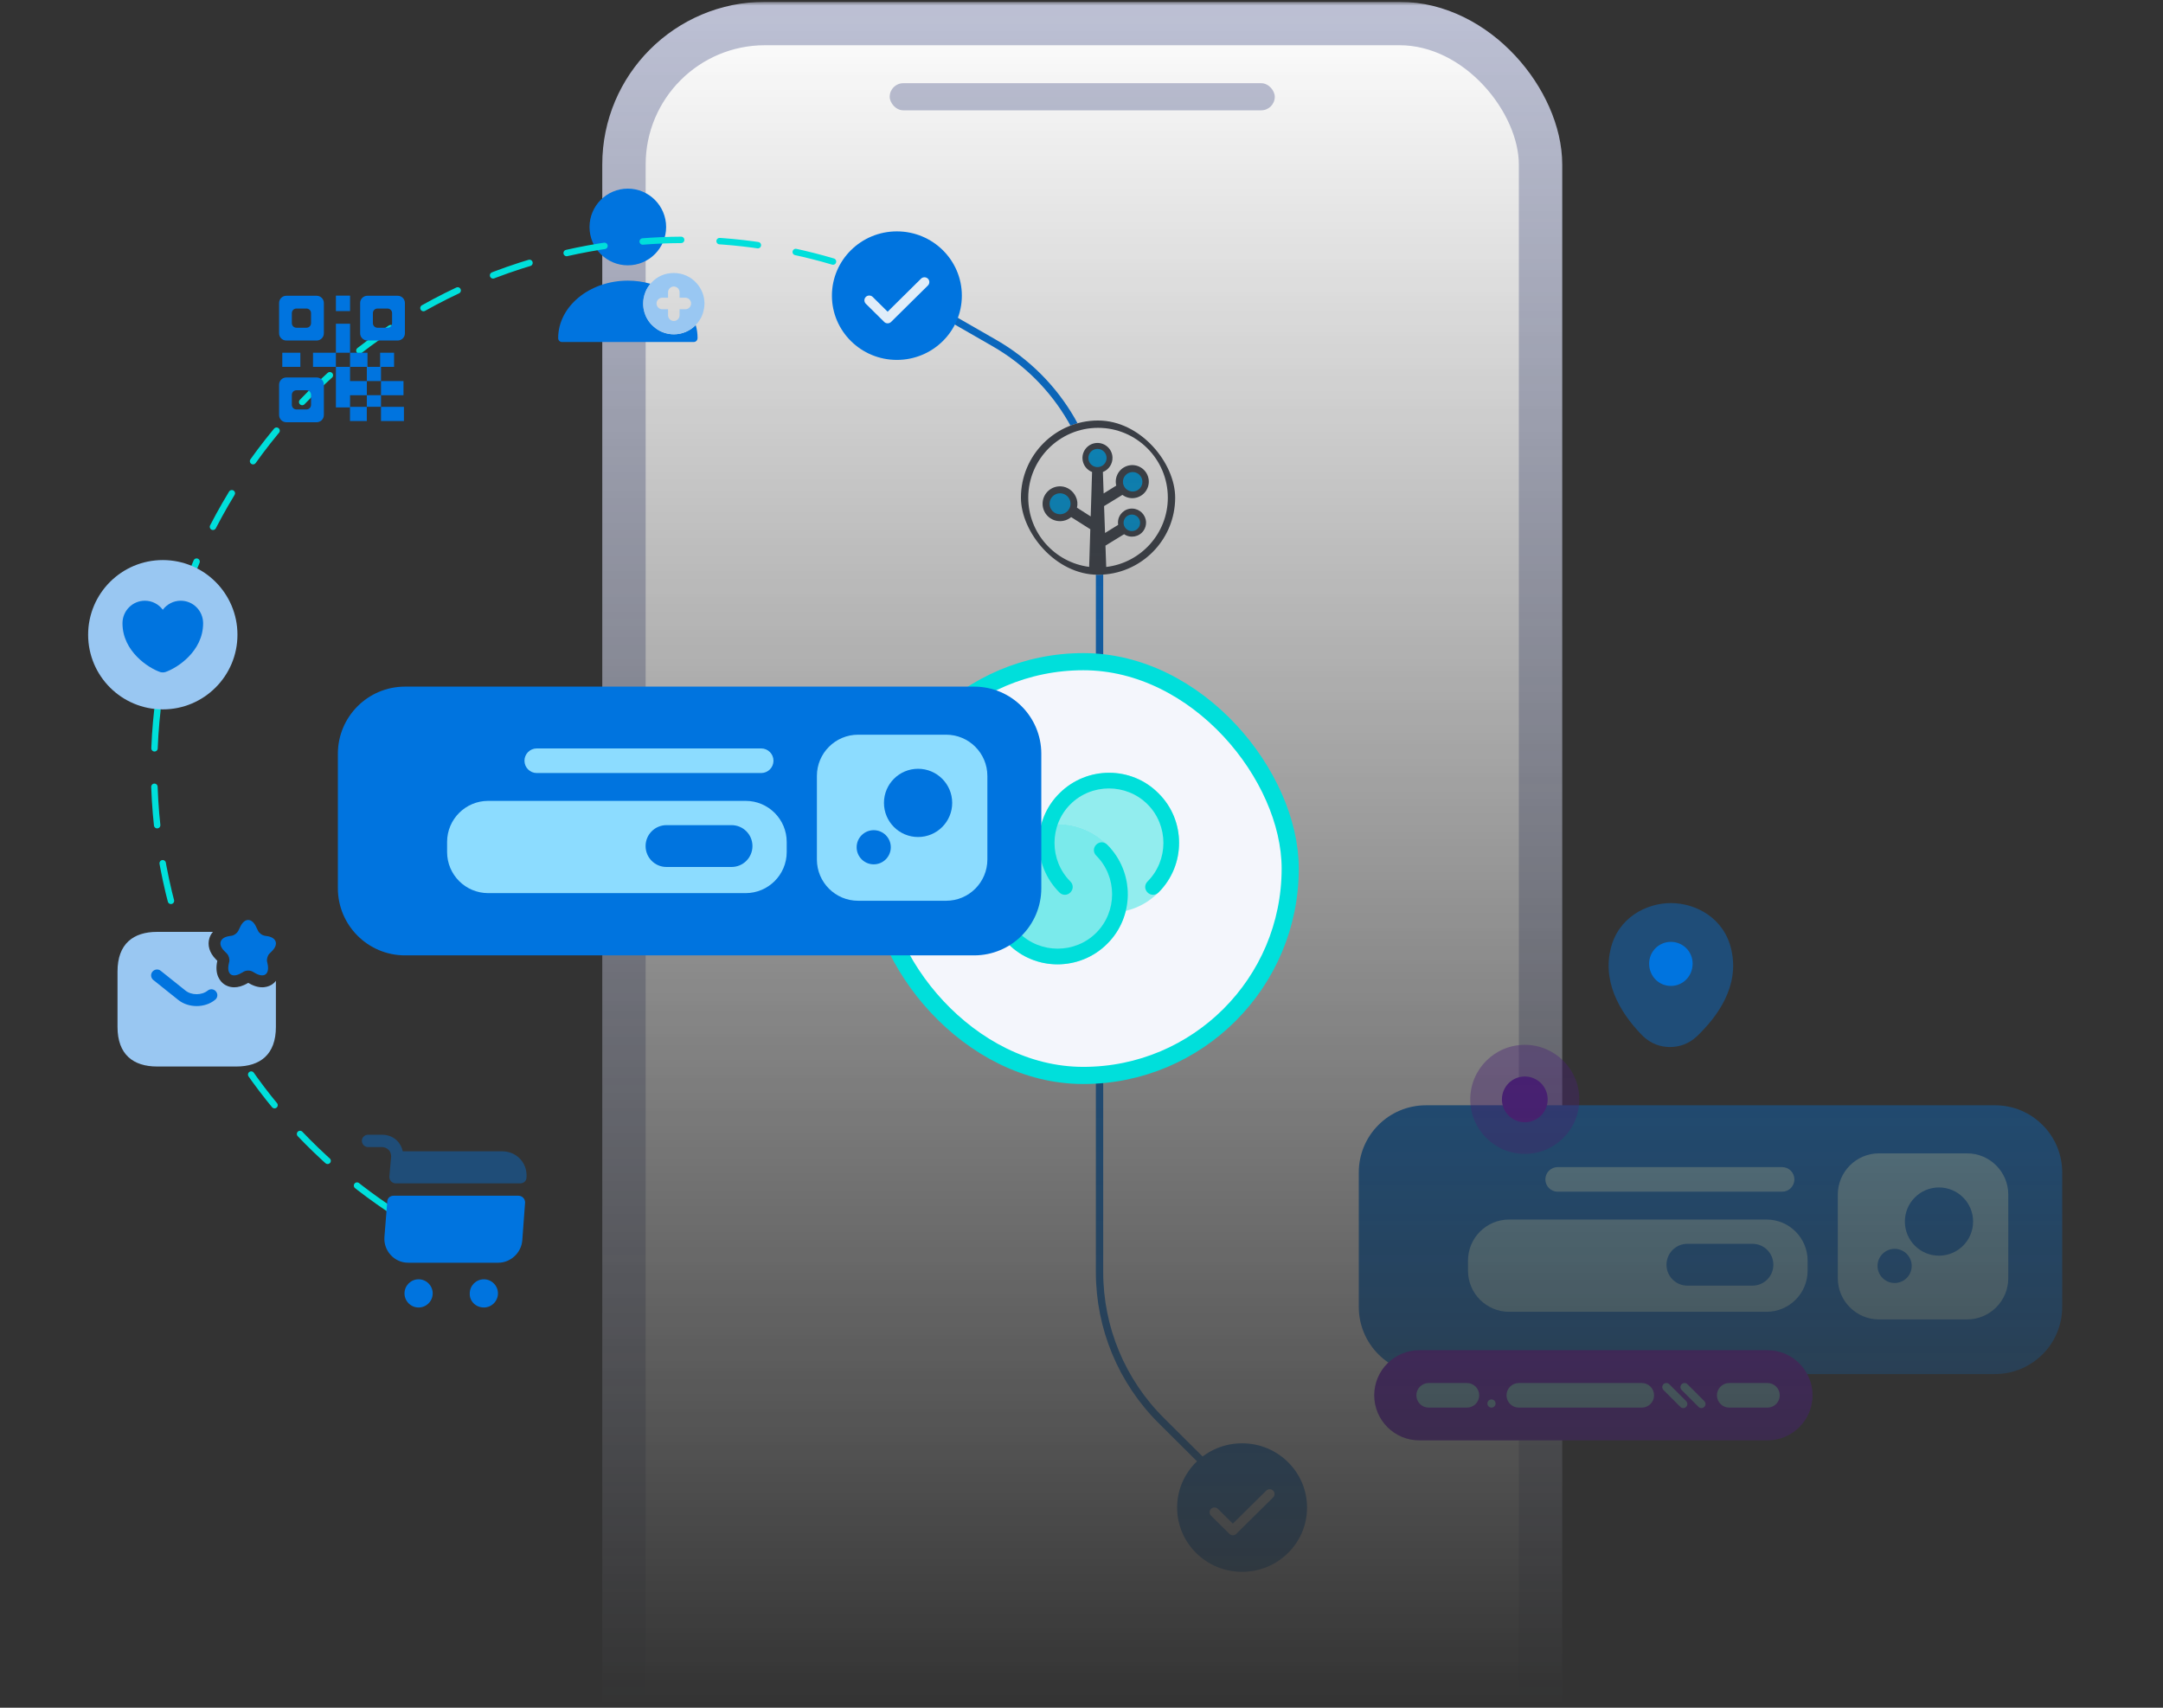
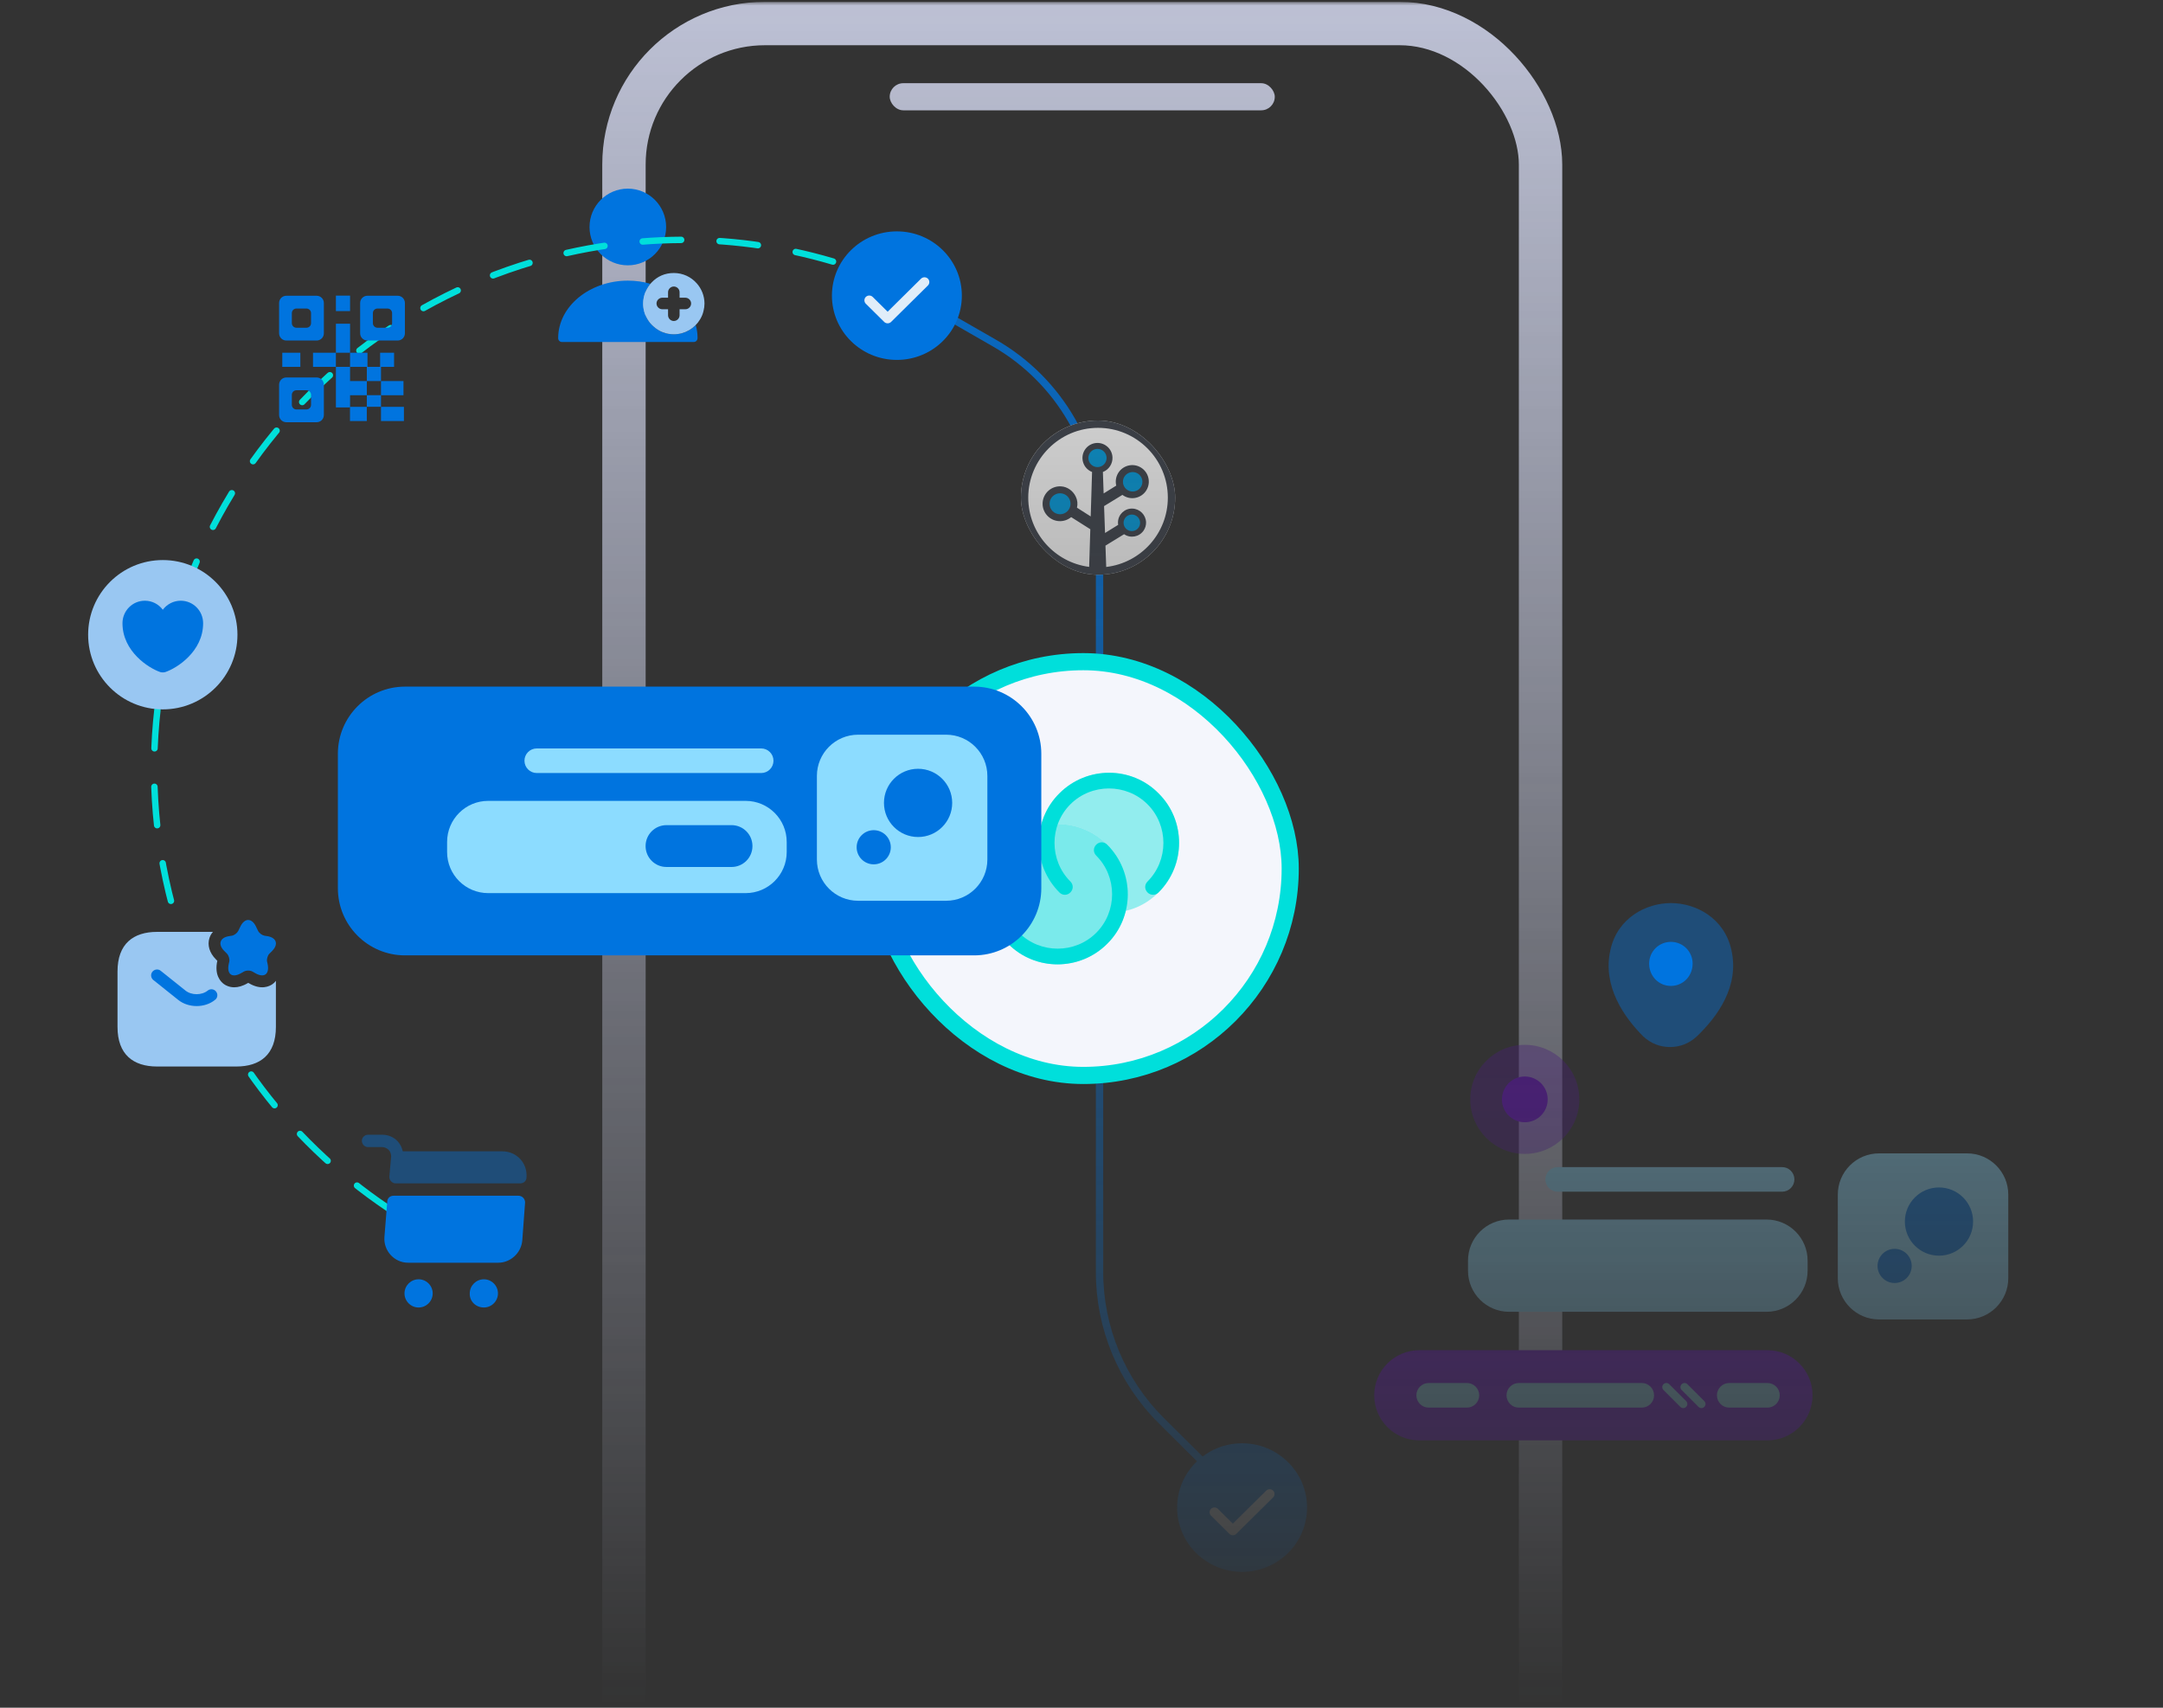
<svg xmlns="http://www.w3.org/2000/svg" width="589" height="465" viewBox="0 0 589 465" fill="none">
  <rect x="0" y="0" width="589" height="465" fill="#333333" stroke="none" />
  <g clip-path="url(#clip0_5429_18623)">
    <mask id="mask0_5429_18623" style="mask-type:alpha" maskUnits="userSpaceOnUse" x="0" y="0" width="589" height="465">
      <rect y="0.5" width="589" height="464" fill="url(#paint0_linear_5429_18623)" />
    </mask>
    <g mask="url(#mask0_5429_18623)">
-       <rect x="169.908" y="6.408" width="249.592" height="499.185" rx="38.399" fill="white" />
      <rect x="169.908" y="6.408" width="249.592" height="499.185" rx="38.399" stroke="#BDC1D5" stroke-width="11.815" />
      <rect x="242.273" y="22.654" width="104.858" height="7.384" rx="3.692" fill="#BDC1D5" />
      <path d="M338.229 428C347.999 428 355.919 420.165 355.919 410.5C355.919 400.835 347.999 393 338.229 393C328.459 393 320.539 400.835 320.539 410.5C320.539 420.165 328.459 428 338.229 428Z" fill="#0074DF" />
      <path d="M335.711 418.043C335.358 418.043 335.022 417.903 334.774 417.658L329.768 412.706C329.255 412.198 329.255 411.358 329.768 410.851C330.281 410.343 331.13 410.343 331.643 410.851L335.711 414.876L344.804 405.881C345.317 405.373 346.166 405.373 346.679 405.881C347.192 406.388 347.192 407.228 346.679 407.736L336.649 417.658C336.401 417.903 336.065 418.043 335.711 418.043Z" fill="#E0EDF9" />
      <path d="M257 85.5L270.798 93.423C288.501 103.587 299.417 122.442 299.416 142.855L299.413 346.396C299.413 361.569 305.462 376.115 316.221 386.814L333 403.5" stroke="#0074DF" stroke-width="2" />
      <g clip-path="url(#clip1_5429_18623)">
        <rect x="278.008" y="114.5" width="42" height="42" rx="21" fill="white" />
        <path d="M320.008 135.505C320.008 123.92 310.587 114.5 299.008 114.5C287.43 114.5 278.008 123.92 278.008 135.505C278.008 146.449 286.42 155.465 297.116 156.423H297.168C297.344 156.439 297.52 156.452 297.696 156.463L297.797 156.469C297.956 156.478 298.119 156.486 298.283 156.49H298.411C298.61 156.49 298.809 156.5 299.01 156.5C299.211 156.5 299.389 156.5 299.578 156.492H299.658C299.825 156.487 299.991 156.48 300.156 156.471H300.19C300.562 156.451 300.933 156.42 301.3 156.379C311.804 155.239 320.008 146.313 320.008 135.505ZM301.228 154.38L301.026 148.571L306.098 145.458C307.839 146.653 310.22 146.208 311.414 144.466C311.871 143.798 312.106 143.002 312.082 142.193C312 140.178 310.386 138.563 308.372 138.482C306.274 138.406 304.512 140.046 304.437 142.145C304.427 142.401 304.444 142.658 304.487 142.911L300.908 145.126L300.648 137.806L305.64 134.752C307.631 136.24 310.451 135.83 311.937 133.838C313.423 131.847 313.015 129.026 311.024 127.54C309.032 126.052 306.213 126.461 304.726 128.453C303.92 129.534 303.64 130.919 303.964 132.227L300.528 134.36L300.325 128.519C301.96 127.887 303.01 126.283 302.937 124.531C302.843 122.274 300.938 120.52 298.681 120.613C296.423 120.707 294.67 122.614 294.764 124.871C294.832 126.499 295.859 127.931 297.377 128.518L297.006 140.621L293.266 138.238C293.515 137.218 293.397 136.143 292.93 135.202C292.182 133.646 290.674 132.542 288.955 132.434C286.342 132.264 284.086 134.244 283.915 136.857C283.745 139.471 285.724 141.727 288.337 141.898C289.552 141.977 290.751 141.586 291.685 140.805L296.899 144.104L296.585 154.357C287.25 153.166 280 145.166 280 135.505C280.008 125.026 288.531 116.498 299.008 116.498C309.486 116.498 318.009 125.023 318.009 135.504C318.009 145.233 310.662 153.276 301.228 154.38Z" fill="#3D424B" />
        <path d="M298.853 122.227C297.483 122.227 296.372 123.337 296.372 124.708C296.372 126.079 297.483 127.19 298.853 127.19C300.223 127.19 301.334 126.079 301.334 124.708C301.333 123.339 300.222 122.228 298.853 122.227Z" fill="#009BDE" />
        <path d="M308.206 140.107C306.962 140.11 305.955 141.12 305.957 142.364C305.959 143.608 306.969 144.616 308.213 144.613C309.456 144.611 310.464 143.6 310.462 142.357V142.354C310.457 141.112 309.448 140.106 308.206 140.107Z" fill="#009BDE" />
        <path d="M309.595 133.573C310.911 132.931 311.458 131.345 310.818 130.028C310.177 128.712 308.591 128.165 307.274 128.805C305.958 129.447 305.411 131.033 306.051 132.349C306.694 133.665 308.278 134.212 309.595 133.573Z" fill="#009BDE" />
        <path d="M288.659 134.311C287.081 134.311 285.802 135.591 285.803 137.17C285.804 138.749 287.083 140.029 288.662 140.028C290.239 140.028 291.517 138.748 291.518 137.17C291.517 135.591 290.238 134.312 288.659 134.311Z" fill="#009BDE" />
      </g>
-       <path d="M388.295 300.961H543.265C553.366 300.961 561.555 309.15 561.555 319.251V355.851C561.555 365.952 553.366 374.141 543.265 374.141H388.295C378.193 374.141 370.005 365.952 370.005 355.851V319.251C370.005 309.15 378.193 300.961 388.295 300.961Z" fill="#0074DF" />
      <path d="M410.937 332.07H481.037C487.217 332.07 492.227 337.08 492.227 343.26V346C492.227 352.18 487.217 357.19 481.037 357.19H410.937C404.756 357.19 399.747 352.18 399.747 346V343.26C399.747 337.08 404.756 332.07 410.937 332.07Z" fill="#8CDCFF" />
      <path d="M511.677 314.051H535.637C541.839 314.051 546.867 319.079 546.867 325.281V348.041C546.867 354.243 541.839 359.271 535.637 359.271H511.677C505.475 359.271 500.447 354.243 500.447 348.041V325.281C500.447 319.079 505.475 314.051 511.677 314.051Z" fill="#8CDCFF" />
      <path d="M527.999 341.912C522.868 341.912 518.709 337.753 518.709 332.622C518.709 327.491 522.868 323.332 527.999 323.332C533.13 323.332 537.289 327.491 537.289 332.622C537.289 337.753 533.13 341.912 527.999 341.912Z" fill="#0074DF" />
      <path d="M515.92 349.351C513.352 349.351 511.27 347.269 511.27 344.701C511.27 342.133 513.352 340.051 515.92 340.051C518.488 340.051 520.57 342.133 520.57 344.701C520.57 347.269 518.488 349.351 515.92 349.351Z" fill="#0074DF" />
-       <path d="M459.488 338.68H477.208C480.351 338.68 482.898 341.227 482.898 344.37V344.38C482.898 347.522 480.351 350.07 477.208 350.07H459.488C456.346 350.07 453.798 347.522 453.798 344.38V344.37C453.798 341.227 456.346 338.68 459.488 338.68Z" fill="#0074DF" />
      <path d="M424.165 317.791H485.275C487.125 317.791 488.625 319.291 488.625 321.141C488.625 322.991 487.125 324.491 485.275 324.491H424.165C422.315 324.491 420.815 322.991 420.815 321.141C420.815 319.291 422.315 317.791 424.165 317.791Z" fill="#8CDCFF" />
      <path d="M386.49 367.652H481.29C488.072 367.652 493.57 373.148 493.57 379.927C493.57 386.707 488.072 392.202 481.29 392.202H386.49C379.708 392.202 374.21 386.707 374.21 379.927C374.21 373.148 379.708 367.652 386.49 367.652Z" fill="#6B00DF" />
      <path d="M413.584 376.582H447.064C448.914 376.582 450.414 378.082 450.414 379.932C450.414 381.782 448.914 383.282 447.064 383.282H413.584C411.734 383.282 410.234 381.782 410.234 379.932C410.234 378.082 411.734 376.582 413.584 376.582Z" fill="#8CDCFF" />
      <path d="M389.037 376.582H399.447C401.297 376.582 402.797 378.082 402.797 379.932C402.797 381.782 401.297 383.282 399.447 383.282H389.037C387.187 383.282 385.687 381.782 385.687 379.932C385.687 378.082 387.187 376.582 389.037 376.582Z" fill="#8CDCFF" />
      <path d="M470.881 376.582H481.291C483.141 376.582 484.641 378.082 484.641 379.932C484.641 381.782 483.141 383.282 481.291 383.282H470.881C469.03 383.282 467.531 381.782 467.531 379.932C467.531 378.082 469.03 376.582 470.881 376.582Z" fill="#8CDCFF" />
-       <path d="M405.028 382.168C405.028 381.552 405.527 381.053 406.143 381.053C406.759 381.053 407.258 381.552 407.258 382.168C407.258 382.784 406.759 383.283 406.143 383.283C405.527 383.283 405.028 382.784 405.028 382.168Z" fill="#8CDCFF" />
      <path d="M463.302 383.412C463.592 383.412 463.872 383.302 464.092 383.082C464.532 382.642 464.532 381.942 464.092 381.502L459.502 376.912C459.062 376.472 458.362 376.472 457.922 376.912C457.482 377.352 457.482 378.052 457.922 378.492L462.512 383.082C462.732 383.302 463.012 383.412 463.302 383.412Z" fill="#8CDCFF" />
      <path d="M458.357 383.412C458.647 383.412 458.927 383.302 459.147 383.082C459.587 382.642 459.587 381.942 459.147 381.502L454.557 376.912C454.117 376.472 453.417 376.472 452.977 376.912C452.537 377.352 452.537 378.052 452.977 378.492L457.567 383.082C457.787 383.302 458.067 383.412 458.357 383.412Z" fill="#8CDCFF" />
      <path opacity="0.4" d="M415.212 314.2C407.011 314.2 400.362 307.551 400.362 299.35C400.362 291.149 407.011 284.5 415.212 284.5C423.414 284.5 430.062 291.149 430.062 299.35C430.062 307.551 423.414 314.2 415.212 314.2Z" fill="#6B00DF" />
      <path d="M415.215 305.581C411.775 305.581 408.985 302.792 408.985 299.351C408.985 295.91 411.775 293.121 415.215 293.121C418.656 293.121 421.445 295.91 421.445 299.351C421.445 302.792 418.656 305.581 415.215 305.581Z" fill="#6B00DF" />
    </g>
    <rect x="238.667" y="180.167" width="112.667" height="112.667" rx="56.333" fill="#F4F6FC" />
    <rect x="238.667" y="180.167" width="112.667" height="112.667" rx="56.333" stroke="#00DFDB" stroke-width="4.667" />
    <g clip-path="url(#clip2_5429_18623)">
      <path d="M315.469 243.007C314.616 243.86 313.336 243.86 312.483 243.007C311.629 242.153 311.629 240.873 312.483 240.02C318.243 234.26 318.243 224.767 312.483 219.007C306.723 213.247 297.229 213.247 291.469 219.007C285.709 224.767 285.709 234.26 291.469 240.02C292.323 240.873 292.323 242.153 291.469 243.007C290.616 243.86 289.336 243.86 288.483 243.007C281.016 235.54 281.016 223.38 288.483 216.02C295.949 208.553 308.109 208.553 315.469 216.02C322.936 223.38 322.936 235.54 315.469 243.007Z" fill="#00DFDB" />
      <path opacity="0.4" d="M315.477 216.02C322.943 223.487 322.943 235.647 315.477 243.007C312.917 245.567 309.823 247.273 306.517 248.02C308.01 241.727 306.41 234.9 301.503 229.993C296.597 225.087 289.663 223.38 283.477 224.98C284.33 221.673 285.93 218.58 288.49 216.02C295.957 208.553 308.117 208.553 315.477 216.02Z" fill="#00DFDB" />
      <path d="M274.514 229.992C275.367 229.138 276.647 229.138 277.501 229.992C278.354 230.845 278.354 232.125 277.501 232.978C271.741 238.738 271.741 248.232 277.501 253.992C283.261 259.752 292.754 259.752 298.514 253.992C304.274 248.232 304.274 238.738 298.514 232.978C297.661 232.125 297.661 230.845 298.514 229.992C299.367 229.138 300.647 229.138 301.501 229.992C308.967 237.458 308.967 249.618 301.501 256.978C294.034 264.445 281.874 264.445 274.514 256.978C267.047 249.618 267.047 237.458 274.514 229.992Z" fill="#00DFDB" />
      <path opacity="0.5" d="M301.501 229.992C306.407 234.899 308.114 241.832 306.514 248.019C305.661 251.325 304.061 254.419 301.501 256.979C294.034 264.445 281.874 264.445 274.514 256.979C267.047 249.512 267.047 237.352 274.514 229.992C277.074 227.432 280.167 225.725 283.474 224.979C289.661 223.379 296.594 225.085 301.501 229.992Z" fill="#00DFDB" />
    </g>
    <g clip-path="url(#clip3_5429_18623)">
      <path opacity="0.4" d="M438.517 258.7C440.437 249.9 448.277 245.9 454.997 245.9C461.717 245.9 469.557 249.9 471.477 258.7C473.717 268.62 467.637 276.86 462.037 282.22C459.957 284.14 457.477 285.1 454.757 285.1C452.037 285.1 449.557 284.14 447.477 282.22C442.357 277.1 436.277 268.62 438.517 258.7Z" fill="#0074DF" />
      <path d="M454.994 268.461C451.714 268.461 449.074 265.821 449.074 262.381C449.074 259.101 451.714 256.461 454.994 256.461C458.274 256.461 460.914 259.101 460.914 262.381C460.914 265.821 458.274 268.461 454.994 268.461Z" fill="#0074DF" />
    </g>
    <path d="M189.942 92.076C189.942 92.666 189.482 93.126 188.902 93.126H153.032C152.452 93.126 151.992 92.666 151.992 92.076C151.992 83.436 160.512 76.416 170.972 76.416C173.122 76.416 175.202 76.716 177.132 77.276C175.892 78.726 175.142 80.636 175.142 82.676C175.142 84.246 175.582 85.736 176.362 86.986C176.772 87.686 177.322 88.336 177.952 88.876C179.402 90.216 181.342 91.026 183.502 91.026C185.842 91.026 187.952 90.066 189.452 88.516C189.792 89.646 189.952 90.836 189.952 92.056L189.942 92.076Z" fill="#0074DF" />
    <path d="M189.685 77.106C188.185 75.406 185.955 74.336 183.485 74.336C181.015 74.336 179.015 75.286 177.495 76.856C176.025 78.356 175.125 80.426 175.125 82.676C175.125 84.246 175.565 85.736 176.345 86.986C176.755 87.686 177.305 88.336 177.935 88.876C179.385 90.216 181.325 91.026 183.485 91.026C186.525 91.026 189.185 89.396 190.625 86.976C191.065 86.266 191.405 85.446 191.585 84.606C191.745 83.976 191.835 83.346 191.835 82.666C191.835 80.536 191.025 78.586 189.685 77.096V77.106ZM186.625 84.206H185.055V85.836C185.055 86.686 184.345 87.406 183.485 87.406C182.625 87.406 181.915 86.696 181.915 85.836V84.206H180.345C179.495 84.206 178.775 83.496 178.775 82.636C178.775 81.776 179.485 81.066 180.345 81.066H181.915V79.586C181.915 78.726 182.625 78.016 183.485 78.016C184.345 78.016 185.055 78.716 185.055 79.586V81.066H186.625C187.475 81.066 188.195 81.776 188.195 82.636C188.195 83.496 187.485 84.206 186.625 84.206Z" fill="#99C7F2" />
    <path d="M170.961 72.245C176.721 72.245 181.391 67.575 181.391 61.815C181.391 56.055 176.721 51.365 170.961 51.365C165.201 51.365 160.531 56.035 160.531 61.815C160.531 67.595 165.201 72.245 170.961 72.245Z" fill="#0074DF" />
    <path d="M105.701 328.988C77.801 310.25 56.295 281.725 46.913 246.71C26.319 169.851 71.927 90.855 148.786 70.261C179.094 62.14 209.737 64.317 237 74.644" stroke="#00DFDB" stroke-width="1.75" stroke-linecap="round" stroke-linejoin="round" stroke-dasharray="10.48 10.48" />
    <path d="M69.69 252.262L70.29 253.492C70.59 254.092 71.35 254.653 72.02 254.783L72.84 254.913C75.3 255.323 75.88 257.133 74.11 258.923L73.36 259.673C72.86 260.193 72.58 261.183 72.73 261.873L72.84 262.322C73.51 265.302 71.93 266.443 69.35 264.893L68.79 264.572C68.12 264.182 67.04 264.182 66.37 264.572L65.81 264.893C63.2 266.463 61.63 265.302 62.32 262.322L62.43 261.873C62.58 261.183 62.3 260.193 61.8 259.673L61.05 258.923C59.28 257.133 59.86 255.323 62.32 254.913L63.14 254.783C63.79 254.673 64.56 254.092 64.87 253.492L65.47 252.262C66.63 249.913 68.53 249.913 69.7 252.262H69.69Z" fill="#0074DF" />
    <path d="M75.13 267.042V279.622C75.13 287.172 70.82 290.402 64.35 290.402H42.78C36.31 290.402 32 287.162 32 279.622V264.522C32 256.972 36.31 253.742 42.78 253.742H57.99C57.56 254.212 57.24 254.782 57.04 255.402C56.41 257.342 57.04 259.462 58.77 261.202L59.18 261.612C58.3 265.512 60.13 267.352 60.97 267.952C61.44 268.302 62.42 268.832 63.8 268.832C64.81 268.832 66.06 268.532 67.51 267.672L67.6 267.632L67.69 267.672C71.1 269.722 73.41 268.552 74.23 267.952C74.49 267.782 74.83 267.482 75.16 267.042H75.13Z" fill="#99C7F2" />
    <path d="M53.559 273.943C51.748 273.943 49.908 273.383 48.508 272.243L41.758 266.853C41.069 266.293 40.938 265.283 41.498 264.593C42.059 263.903 43.069 263.773 43.758 264.333L50.508 269.723C52.148 271.043 54.928 271.043 56.569 269.723C57.258 269.163 58.269 269.273 58.828 269.983C59.389 270.673 59.279 271.713 58.569 272.243C57.188 273.383 55.358 273.943 53.538 273.943H53.559Z" fill="#0074DF" />
    <path d="M44.33 193.16C55.56 193.16 64.66 184.06 64.66 172.83C64.66 161.6 55.56 152.5 44.33 152.5C33.1 152.5 24 161.6 24 172.83C24 184.06 33.1 193.16 44.33 193.16Z" fill="#99C7F2" />
    <path d="M45.002 183C44.632 183.12 44.002 183.12 43.642 183C40.472 181.92 33.352 177.39 33.352 169.71C33.352 166.32 36.072 163.57 39.452 163.57C41.442 163.57 43.212 164.53 44.332 166.03C45.432 164.55 47.222 163.57 49.212 163.57C52.582 163.57 55.312 166.31 55.312 169.71C55.312 177.39 48.202 181.93 45.002 183Z" fill="#0074DF" />
    <path d="M95.329 80.5H91.469V84.71H95.329V80.5Z" fill="#0074DF" />
    <path d="M81.787 96.039H76.867V99.899H81.787V96.039Z" fill="#0074DF" />
    <path d="M95.329 88.15H91.469V96.04H95.329V88.15Z" fill="#0074DF" />
    <path d="M95.329 99.9H91.469V110.93H95.329V99.9Z" fill="#0074DF" />
    <path d="M103.751 107.609H99.891V110.769H103.751V107.609Z" fill="#0074DF" />
    <path d="M103.751 99.9H99.891V103.76H103.751V99.9Z" fill="#0074DF" />
    <path d="M99.895 103.76H95.195V107.62H99.895V103.76Z" fill="#0074DF" />
    <path d="M109.87 103.76H103.75V107.62H109.87V103.76Z" fill="#0074DF" />
    <path d="M99.885 110.781H95.305V114.641H99.885V110.781Z" fill="#0074DF" />
    <path d="M109.99 110.781H103.75V114.641H109.99V110.781Z" fill="#0074DF" />
    <path d="M91.464 96.039H85.234V99.899H91.464V96.039Z" fill="#0074DF" />
    <path d="M100.07 96.039H95.32V99.899H100.07V96.039Z" fill="#0074DF" />
    <path d="M107.308 96.039H103.508V99.899H107.308V96.039Z" fill="#0074DF" />
    <path d="M86.22 80.531H77.97C76.88 80.531 76 81.411 76 82.501V90.751C76 91.841 76.88 92.721 77.97 92.721H86.22C87.31 92.721 88.19 91.841 88.19 90.751V82.501C88.19 81.411 87.31 80.531 86.22 80.531ZM84.7 87.991C84.7 88.681 84.14 89.241 83.45 89.241H80.72C80.03 89.241 79.47 88.681 79.47 87.991V85.261C79.47 84.571 80.03 84.011 80.72 84.011H83.45C84.14 84.011 84.7 84.571 84.7 85.261V87.991Z" fill="#0074DF" />
    <path d="M86.22 102.781H77.97C76.88 102.781 76 103.661 76 104.751V113.001C76 114.091 76.88 114.971 77.97 114.971H86.22C87.31 114.971 88.19 114.091 88.19 113.001V104.751C88.19 103.661 87.31 102.781 86.22 102.781ZM84.7 110.241C84.7 110.931 84.14 111.491 83.45 111.491H80.72C80.03 111.491 79.47 110.931 79.47 110.241V107.511C79.47 106.821 80.03 106.261 80.72 106.261H83.45C84.14 106.261 84.7 106.821 84.7 107.511V110.241Z" fill="#0074DF" />
    <path d="M108.29 80.531H100.04C98.95 80.531 98.07 81.411 98.07 82.501V90.751C98.07 91.841 98.95 92.721 100.04 92.721H108.29C109.38 92.721 110.26 91.841 110.26 90.751V82.501C110.26 81.411 109.38 80.531 108.29 80.531ZM106.77 87.991C106.77 88.681 106.21 89.241 105.52 89.241H102.79C102.1 89.241 101.54 88.681 101.54 87.991V85.261C101.54 84.571 102.1 84.011 102.79 84.011H105.52C106.21 84.011 106.77 84.571 106.77 85.261V87.991Z" fill="#0074DF" />
    <path d="M244.229 98C253.999 98 261.919 90.165 261.919 80.5C261.919 70.835 253.999 63 244.229 63C234.459 63 226.539 70.835 226.539 80.5C226.539 90.165 234.459 98 244.229 98Z" fill="#0074DF" />
    <path d="M241.711 88.043C241.358 88.043 241.022 87.903 240.774 87.658L235.768 82.706C235.255 82.198 235.255 81.358 235.768 80.851C236.281 80.343 237.13 80.343 237.643 80.851L241.711 84.876L250.804 75.881C251.317 75.373 252.166 75.373 252.679 75.881C253.192 76.388 253.192 77.228 252.679 77.736L242.649 87.658C242.401 87.903 242.065 88.043 241.711 88.043Z" fill="#E0EDF9" />
    <g clip-path="url(#clip4_5429_18623)">
      <path d="M131.758 356.02C133.87 356.02 135.598 354.292 135.598 352.18C135.598 350.068 133.87 348.34 131.758 348.34C129.646 348.34 127.918 350.068 127.918 352.18C127.822 354.292 129.55 356.02 131.758 356.02Z" fill="#0074DF" />
      <path d="M113.988 356.02C116.1 356.02 117.828 354.292 117.828 352.18C117.828 350.068 116.1 348.34 113.988 348.34C111.876 348.34 110.148 350.068 110.148 352.18C110.148 354.292 111.876 356.02 113.988 356.02Z" fill="#0074DF" />
      <path opacity="0.4" d="M106.507 314.932L106.027 320.308C105.931 321.364 106.795 322.228 107.755 322.228H141.643C142.603 322.228 143.371 321.556 143.371 320.596C143.659 316.66 140.683 313.492 136.747 313.492H109.675C109.483 312.532 109.003 311.572 108.331 310.804C107.275 309.652 105.739 308.98 104.107 308.98H100.171C99.307 308.98 98.539 309.748 98.539 310.612C98.539 311.572 99.307 312.34 100.171 312.34H104.011C104.683 312.34 105.355 312.628 105.835 313.108C106.315 313.588 106.507 314.26 106.507 314.932Z" fill="#0074DF" />
      <path d="M141.163 325.588H107.179C106.219 325.588 105.451 326.26 105.451 327.22L104.683 336.82C104.395 340.564 107.371 343.828 111.115 343.828H135.691C139.051 343.828 141.931 341.14 142.219 337.78L142.987 327.412C142.987 326.452 142.219 325.588 141.163 325.588Z" fill="#0074DF" />
    </g>
    <path d="M110.295 186.961H265.265C275.366 186.961 283.555 195.15 283.555 205.251V241.851C283.555 251.952 275.366 260.141 265.265 260.141H110.295C100.193 260.141 92.005 251.952 92.005 241.851V205.251C92.005 195.15 100.193 186.961 110.295 186.961Z" fill="#0074DF" />
    <path d="M132.937 218.07H203.037C209.217 218.07 214.227 223.08 214.227 229.26V232C214.227 238.18 209.217 243.19 203.037 243.19H132.937C126.756 243.19 121.747 238.18 121.747 232V229.26C121.747 223.08 126.756 218.07 132.937 218.07Z" fill="#8CDCFF" />
    <path d="M233.677 200.051H257.637C263.839 200.051 268.867 205.079 268.867 211.281V234.041C268.867 240.243 263.839 245.271 257.637 245.271H233.677C227.475 245.271 222.447 240.243 222.447 234.041V211.281C222.447 205.079 227.475 200.051 233.677 200.051Z" fill="#8CDCFF" />
    <path d="M249.999 227.912C244.868 227.912 240.709 223.753 240.709 218.622C240.709 213.491 244.868 209.332 249.999 209.332C255.13 209.332 259.289 213.491 259.289 218.622C259.289 223.753 255.13 227.912 249.999 227.912Z" fill="#0074DF" />
    <path d="M237.92 235.351C235.352 235.351 233.27 233.269 233.27 230.701C233.27 228.133 235.352 226.051 237.92 226.051C240.488 226.051 242.57 228.133 242.57 230.701C242.57 233.269 240.488 235.351 237.92 235.351Z" fill="#0074DF" />
    <path d="M181.488 224.68H199.208C202.351 224.68 204.898 227.227 204.898 230.37V230.38C204.898 233.522 202.351 236.07 199.208 236.07H181.488C178.346 236.07 175.798 233.522 175.798 230.38V230.37C175.798 227.227 178.346 224.68 181.488 224.68Z" fill="#0074DF" />
    <path d="M146.165 203.791H207.275C209.125 203.791 210.625 205.291 210.625 207.141C210.625 208.991 209.125 210.491 207.275 210.491H146.165C144.315 210.491 142.815 208.991 142.815 207.141C142.815 205.291 144.315 203.791 146.165 203.791Z" fill="#8CDCFF" />
  </g>
  <defs>
    <linearGradient id="paint0_linear_5429_18623" x1="294.5" y1="0.5" x2="294.5" y2="464.5" gradientUnits="userSpaceOnUse">
      <stop stop-color="#D9D9D9" />
      <stop offset="1" stop-color="#737373" stop-opacity="0" />
    </linearGradient>
    <clipPath id="clip0_5429_18623">
      <path d="M0 40.5C0 18.409 17.909 0.5 40 0.5H549C571.091 0.5 589 18.409 589 40.5V424.5C589 446.591 571.091 464.5 549 464.5H40C17.909 464.5 0 446.591 0 424.5V40.5Z" fill="white" />
    </clipPath>
    <clipPath id="clip1_5429_18623">
      <rect x="278.008" y="114.5" width="42" height="42" rx="21" fill="white" />
    </clipPath>
    <clipPath id="clip2_5429_18623">
      <rect width="53.333" height="53.333" fill="white" transform="translate(268.336 209.834)" />
    </clipPath>
    <clipPath id="clip3_5429_18623">
      <rect width="40" height="40" fill="white" transform="matrix(-1 0 0 1 475 245.5)" />
    </clipPath>
    <clipPath id="clip4_5429_18623">
      <rect width="48" height="48" fill="white" transform="translate(97 308.5)" />
    </clipPath>
  </defs>
</svg>